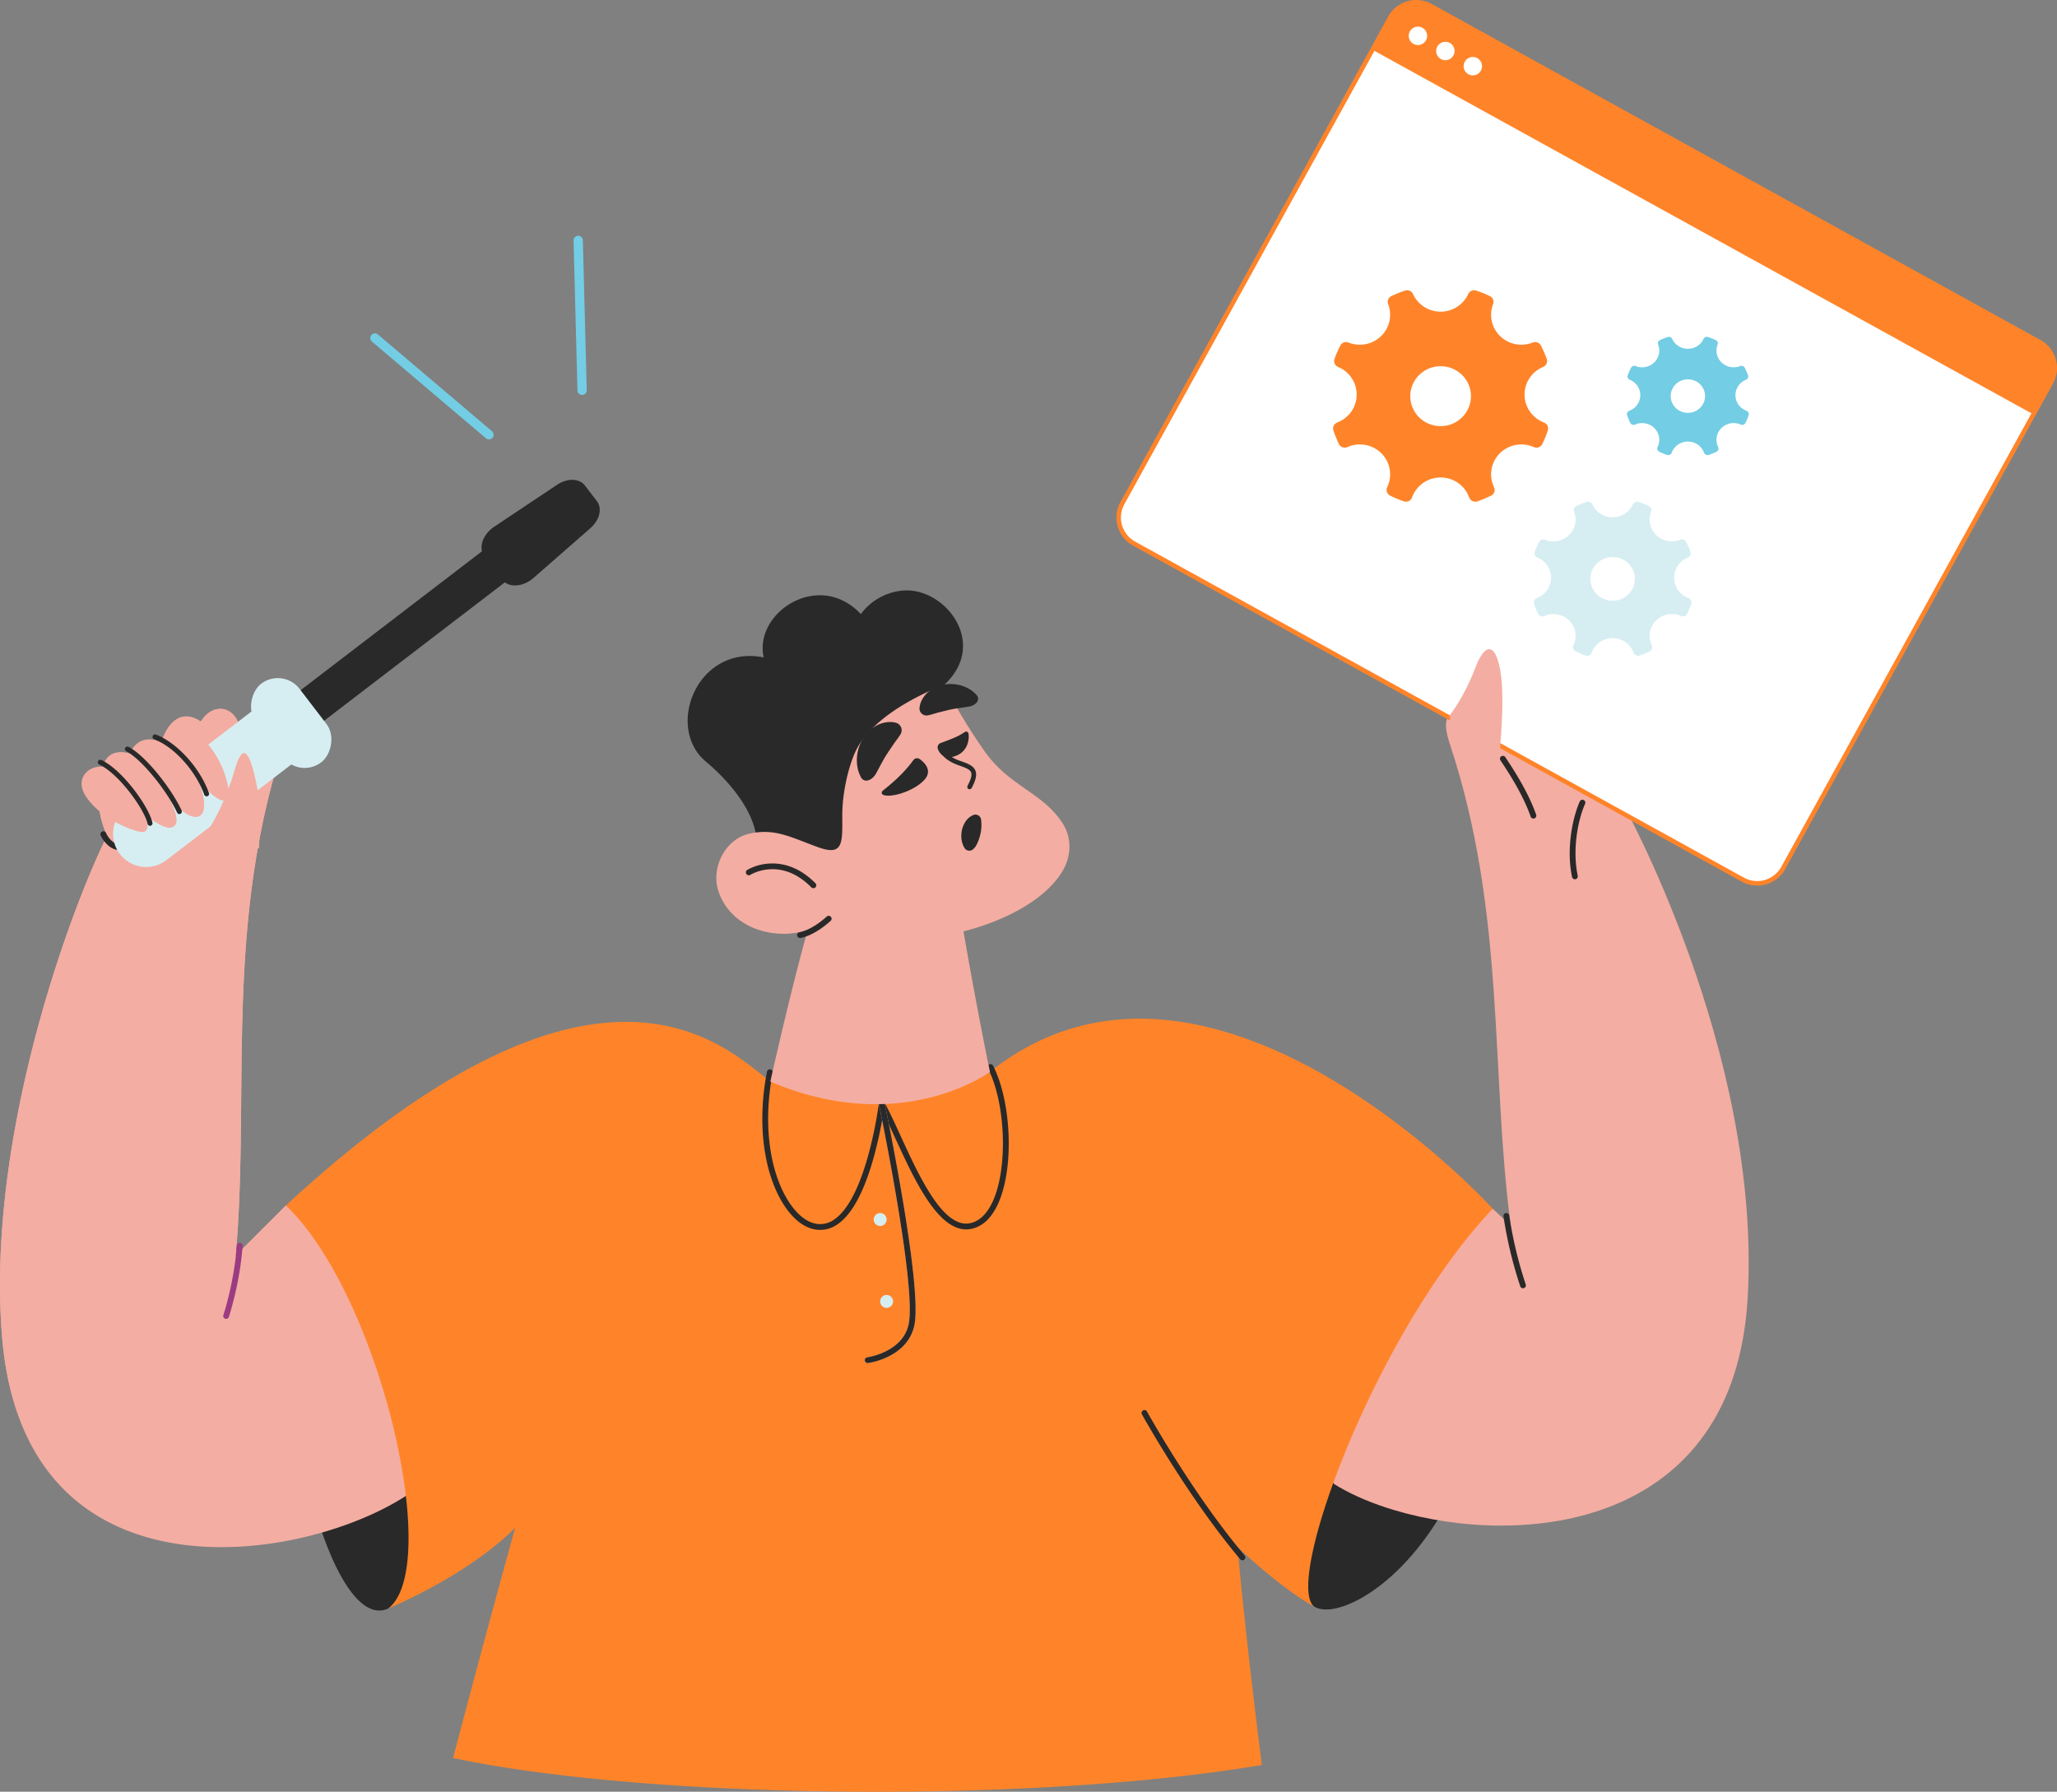
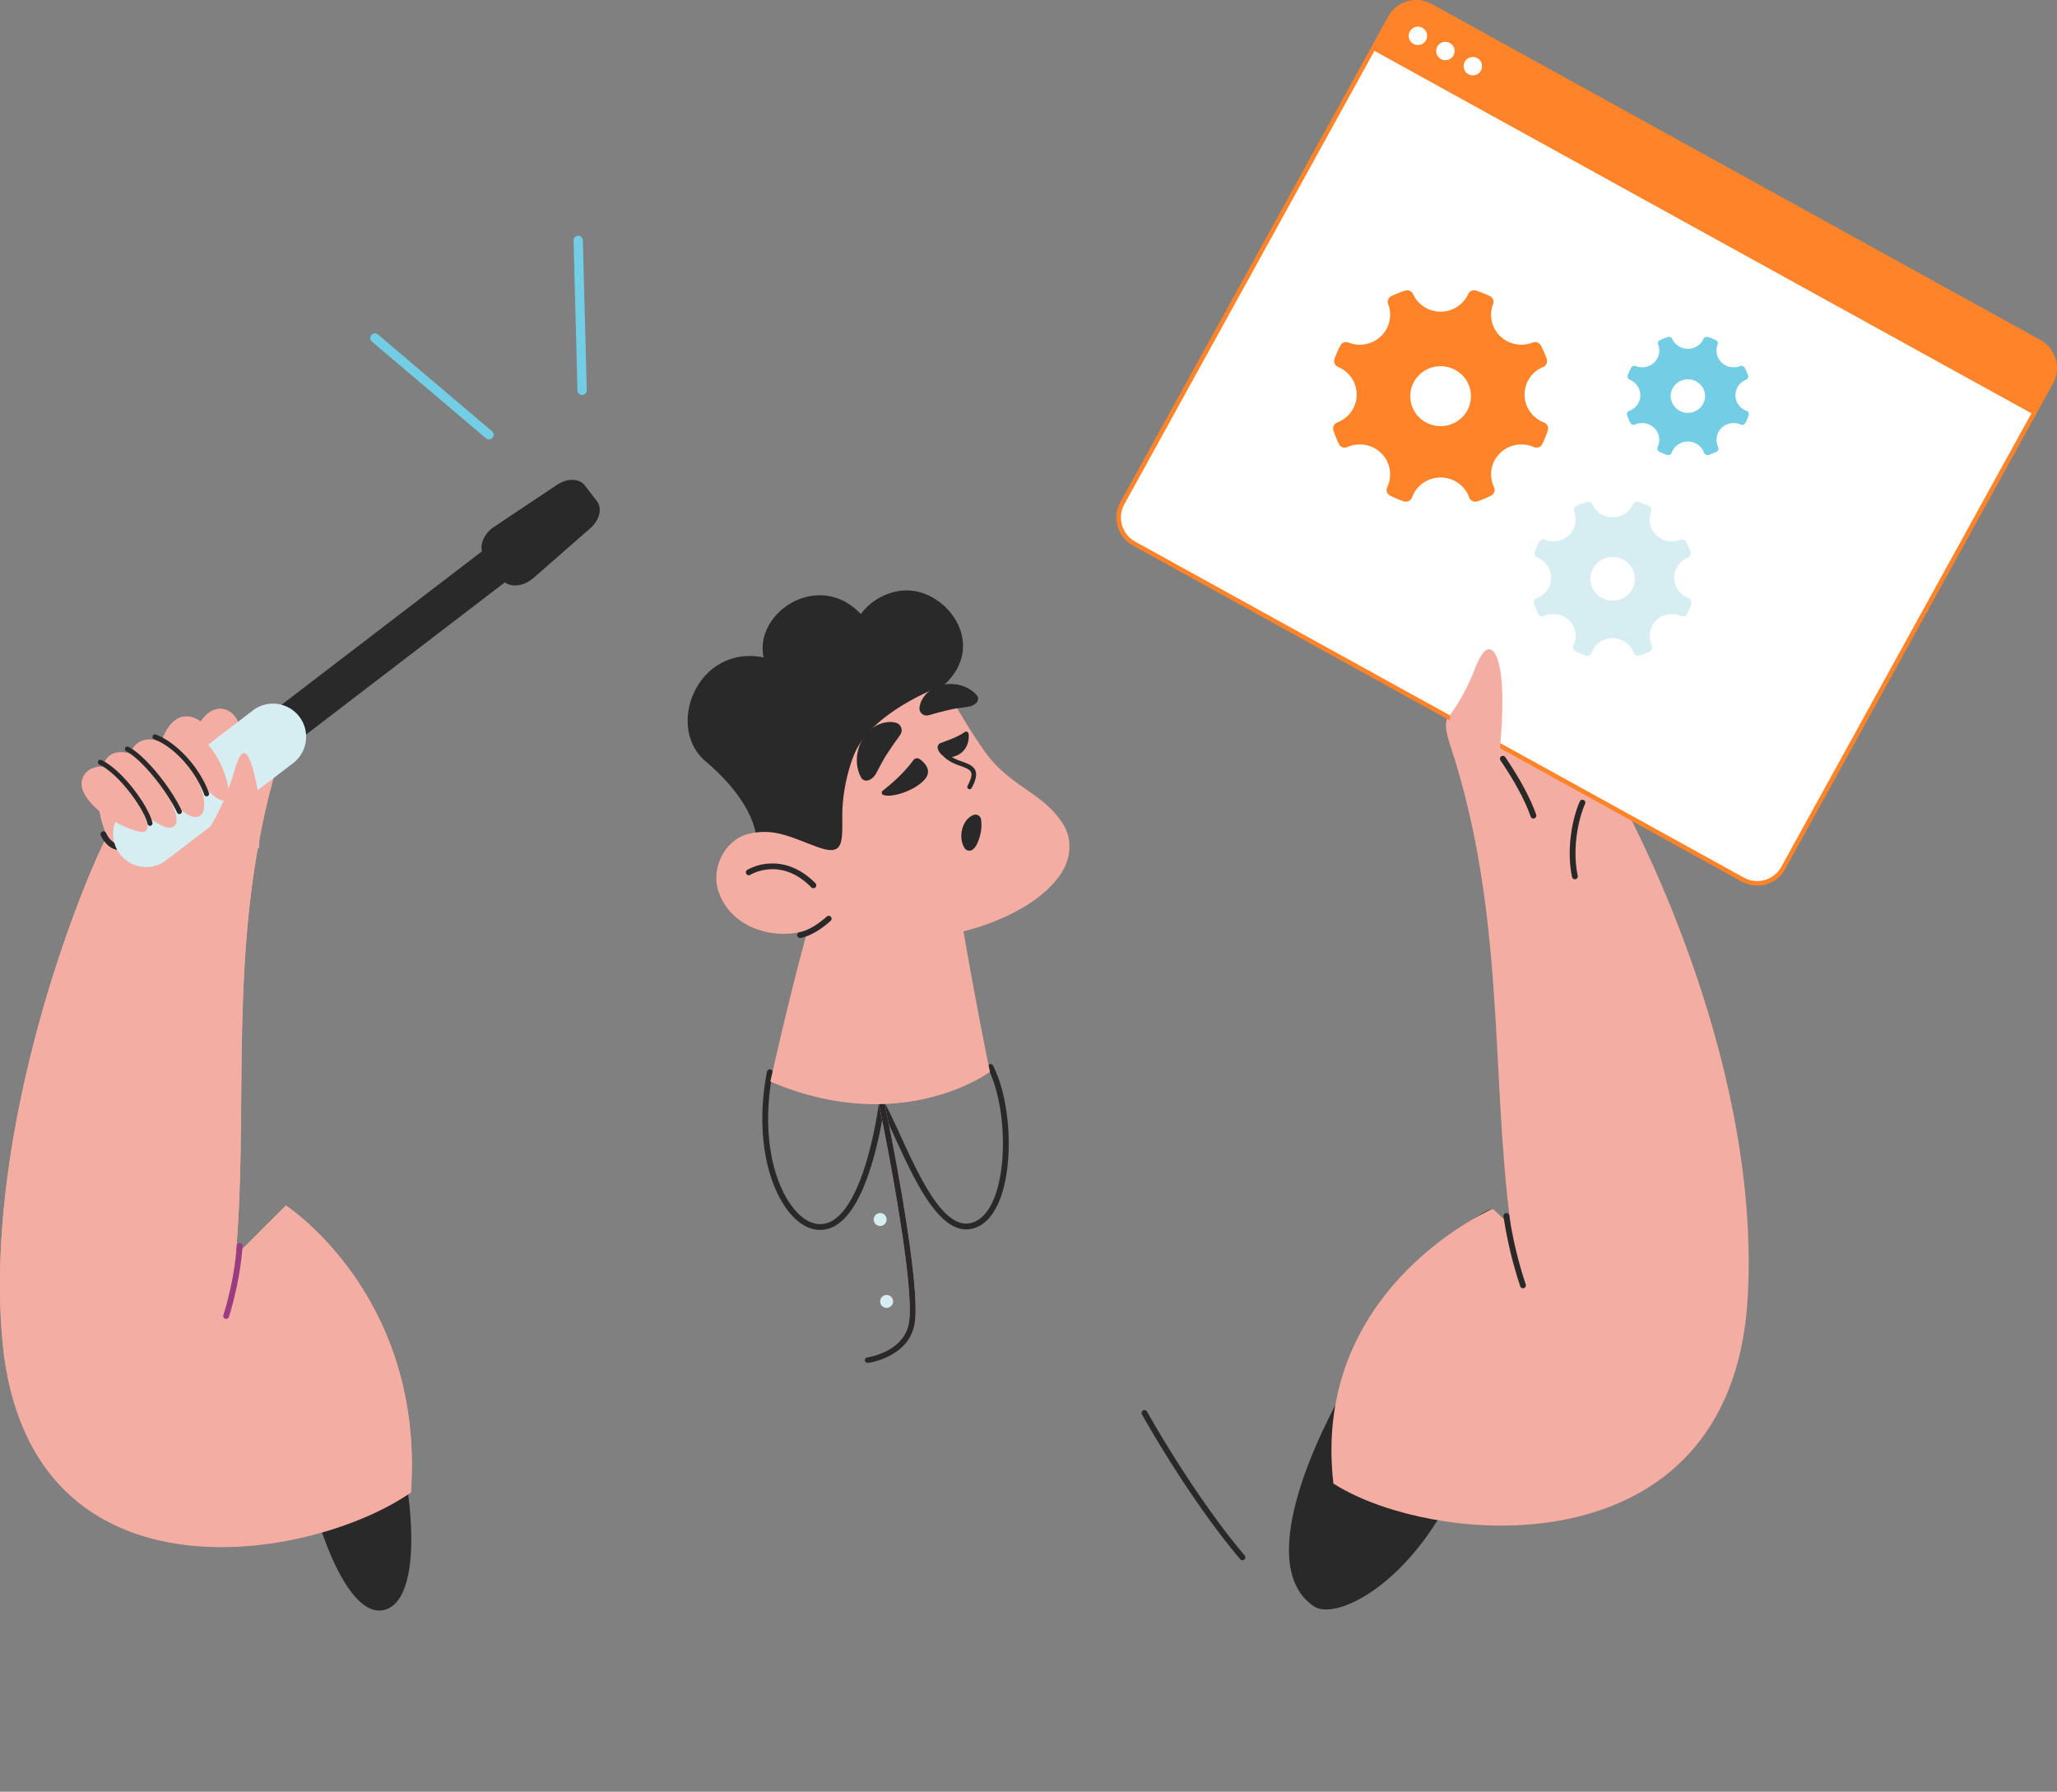
<svg xmlns="http://www.w3.org/2000/svg" width="574" height="500">
  <rect width="100%" height="100%" fill="#808080" stroke="none" />
  <g fill="none" fill-rule="evenodd">
    <g transform="matrix(-1 0 0 1 487.964 164.758)">
      <path d="M71.419 172.547c16.523 3.91 77.249 92.699 49.87 110.97-9.915 6.616-59.183-24.359-49.87-110.97zM408.189 171.645c-27.94 25.863-45.007 104.862-28.543 112.47 15.625 7.221 33.05-55.932 28.543-112.47z" fill="#292929" fill-rule="nonzero" />
      <path d="M458.96 70.298c-.13-.27-.261-.535-.394-.798a13.416 13.416 0 0 0-.421-1.198c4.48-9.848 2.263-21.379-5.193-19.657 0 0-3.304-8.721-10.016-6.116-.799-3.207-4.404-10.424-11.013-5.913-3.304-5.413-9.696-4.696-11.115 2.406-.601 3.007 1.072 9.888 2.689 14.322C415.7 41.729 407.6 38.04 411.194 50.75c13.519 47.817 7.21 91.724 10.988 134.88l-13.992-13.985s-38.803 25.2-34.873 80.115c25.86 14.315 107.553 32.715 114.024-42.974 4.665-54.584-18.067-116.926-28.381-138.488z" fill="#F4ADA2" fill-rule="nonzero" />
      <g fill="#9B3C82" fill-rule="nonzero">
        <path d="M433.574 72.463a.81.81 0 0 1-.776-.578c-1.351-4.508-3.95-9.907-7.725-16.048a.812.812 0 0 1 .667-1.237.81.81 0 0 1 .714.386c3.849 6.262 6.506 11.79 7.897 16.432a.812.812 0 0 1-.777 1.045zM438.741 67.01c-2.306 0-4.356-3.44-6.25-10.485a.812.812 0 0 1 .992-.995c.28.074.499.293.574.573 2.497 9.281 4.484 9.345 4.856 9.265 1.082-.234 2.594-2.886 3.54-8.282.89-5.091.978-10.84.235-15.377a.812.812 0 0 1 1.09-.905c.273.106.469.352.51.643 1.615 9.862-.62 24.553-5.032 25.507a2.4 2.4 0 0 1-.515.056z" />
        <path d="M447.484 69.404a2.26 2.26 0 0 1-.997-.232c-2.329-1.145-3.51-6.584-3.51-16.166a.811.811 0 1 1 1.622 0c0 2.243.126 13.492 2.603 14.71.117.058.43.212 1.059-.274 2.787-2.156 5.907-12.04 4.345-19.687a.812.812 0 0 1 1.052-.932c.274.092.48.323.537.607.74 3.63.532 8.228-.574 12.615-1.04 4.122-2.673 7.369-4.37 8.682a2.874 2.874 0 0 1-1.767.677z" />
-         <path d="M454.974 72.388c-.258 0-.514-.034-.762-.101-1.686-.462-3.546-2.579-2.819-10.037a.811.811 0 1 1 1.614.157c-.55 5.649.483 7.999 1.633 8.314 1.118.306 2.83-1.078 3.736-3.022a.81.81 0 1 1 1.469.687c-.966 2.07-2.913 4.002-4.871 4.002zM444.389 89.905a.811.811 0 0 1-.799-.678c-1.27-7.621.72-16.225 3.107-20.995a.81.81 0 1 1 1.45.727c-2.272 4.542-4.167 12.738-2.958 20.001a.812.812 0 0 1-.8.945zM424.862 203.282a.81.81 0 0 1-.776-.577 116.44 116.44 0 0 1-3.8-19.693.811.811 0 1 1 1.613-.16 114.527 114.527 0 0 0 3.74 19.383.812.812 0 0 1-.777 1.047z" />
      </g>
      <path d="M487.34 208.785c-5.401 63.184-61.336 64.573-96.29 51.831a91.634 91.634 0 0 1-2.06-.775c-6.072-2.364-11.429-5.15-15.674-8.081-3.9-54.508 34.3-79.74 34.867-80.112l.006-.003 13.994 13.984c-3.78-43.155 2.529-87.063-10.99-134.88-3.593-12.708 4.508-9.021 12.302 2.593-1.616-4.433-3.29-11.313-2.688-14.32 1.417-7.104 7.81-7.82 11.115-2.407 6.61-4.512 10.215 2.707 11.014 5.913 6.712-2.605 10.015 6.117 10.015 6.117 7.457-1.724 9.674 9.81 5.192 19.656.161.392.303.793.423 1.2.133.262.265.527.394.798 10.313 21.561 33.046 83.903 28.38 138.486z" fill="#F4ADA2" fill-rule="nonzero" />
      <g fill-rule="nonzero">
        <path d="M438.741 67.01c-2.306 0-4.356-3.44-6.25-10.485a.812.812 0 0 1 .992-.995c.28.074.499.293.574.573 2.497 9.281 4.484 9.345 4.856 9.265 1.082-.234 2.594-2.886 3.54-8.282.89-5.091.978-10.84.235-15.377a.812.812 0 0 1 1.09-.905c.273.106.469.352.51.643 1.615 9.862-.62 24.553-5.032 25.507a2.4 2.4 0 0 1-.515.056z" fill="#9B3C82" />
        <path d="M447.484 69.404a2.26 2.26 0 0 1-.997-.232c-2.329-1.145-3.51-6.584-3.51-16.166a.811.811 0 1 1 1.622 0c0 2.243.126 13.492 2.603 14.71.117.058.43.212 1.059-.274 2.787-2.156 5.907-12.04 4.345-19.687a.812.812 0 0 1 1.052-.932c.274.092.48.323.537.607.74 3.63.532 8.228-.574 12.615-1.04 4.122-2.673 7.369-4.37 8.682a2.874 2.874 0 0 1-1.767.677z" fill="#9B3C82" />
        <path d="M454.974 72.388c-.258 0-.514-.034-.762-.101-1.686-.462-3.546-2.579-2.819-10.037a.811.811 0 1 1 1.614.157c-.55 5.649.483 7.999 1.633 8.314 1.118.306 2.83-1.078 3.736-3.022a.81.81 0 1 1 1.469.687c-.966 2.07-2.913 4.002-4.871 4.002z" fill="#292929" />
        <path d="M424.862 203.281a.81.81 0 0 1-.77-.555c-.031-.093-3.114-9.464-3.808-19.74a.812.812 0 1 1 1.617-.108c.68 10.06 3.7 19.244 3.73 19.336a.812.812 0 0 1-.77 1.067h.001z" fill="#9B3C82" />
      </g>
      <path d="M116.428 239.358c.02 3.3-.162 6.598-.547 9.876l-.187.12c-3.858 2.451-8.79 4.704-14.428 6.557-.686.226-1.382.444-2.088.656-.094.03-.187.06-.283.087-35.33 10.57-94.878 5.544-98.613-59.191C-3.686 128.64 35.5 58.8 35.678 58.413c-4.04-10.035-1.316-21.457 6.056-19.406 0 0 3.69-8.565 10.278-5.666.94-3.167 4.86-10.216 11.265-5.416 3.542-5.263 9.896-4.261 10.999 2.896.465 3.031-1.511 9.83-3.323 14.188 8.304-11.256 16.56-14.582 12.405-2.045-15.625 47.17-11.266 91.316-16.953 134.26l5.014-4.677s9.123 3.951 19.154 12.66c12.167 10.565 25.668 28.132 25.855 54.15z" fill="#F4ADA2" fill-rule="nonzero" />
      <g fill="#292929" fill-rule="nonzero">
        <path d="M60.073 63.663a.81.81 0 0 1-.765-1.079c1.596-4.577 4.495-9.981 8.617-16.064a.81.81 0 1 1 1.342.91c-4.043 5.967-6.879 11.246-8.429 15.69a.81.81 0 0 1-.765.543zM48.497 80.608a.812.812 0 0 1-.795-.98c1.53-7.202 0-15.474-2.069-20.111a.812.812 0 0 1 1.48-.662c2.174 4.869 3.78 13.554 2.174 21.112a.81.81 0 0 1-.79.641zM62.979 194.739a.81.81 0 0 1-.765-1.082 114.713 114.713 0 0 0 4.594-19.196.811.811 0 1 1 1.605.23 116.423 116.423 0 0 1-4.67 19.506.81.81 0 0 1-.764.542z" />
      </g>
-       <path d="M379.646 284.116c-.357-.18-21.928-9.02-35.446-22.552 0 0 3.92 14.095 9.406 34.474a5112.775 5112.775 0 0 1 7.922 29.782c-26.883 5.72-69.698 9.422-117.924 9.422-28.405 0-54.929-1.287-77.43-3.51a76.957 76.957 0 0 1-.86-.087c-10.85-1.088-20.753-2.397-29.455-3.888 0 0 1.961-15.335 3.911-32.76 1.058-9.427 2.108-19.469 2.848-28.022 0 0-12.317 11.73-21.33 16.54 8.412-6.615-17.124-76.385-49.87-110.97 0 0 79.011-86.91 140.297-38.192L273 137.059c12.919-9.923 48.067-46.01 135.189 34.586-26.136 24.96-43.861 100.745-28.543 112.47z" fill="#FF8429" fill-rule="nonzero" />
      <path d="M259.06 178.453a8.364 8.364 0 0 1-4.665-1.47c-4.154-2.74-7.653-9.261-10.406-19.38a118.065 118.065 0 0 1-2.52-11.799c-1.04 2.07-2.149 4.486-3.304 7.003-5.254 11.444-11.707 25.506-19.811 25.506-.574 0-1.146-.07-1.703-.206-2.997-.728-5.416-3.057-7.186-6.923-2.177-4.753-3.247-11.816-2.934-19.383.307-7.422 1.879-14.408 4.313-19.168a.81.81 0 1 1 1.444.739c-4.977 9.738-5.632 27.784-1.348 37.136 1.554 3.392 3.604 5.417 6.094 6.022.433.105.876.159 1.322.16 7.064 0 13.282-13.548 18.337-24.56 1.605-3.497 3.12-6.8 4.507-9.296l1.206-2.173.307 2.467c.033.264 3.393 26.444 12.577 32.503a6.595 6.595 0 0 0 5.755.909c3.959-1.145 7.855-6.16 10.168-13.09 2.748-8.234 3.154-18.457 1.144-28.787a.812.812 0 1 1 1.591-.31c2.063 10.6 1.638 21.116-1.197 29.61-2.517 7.542-6.725 12.826-11.256 14.136-.79.233-1.61.352-2.434.354z" fill="#292929" fill-rule="nonzero" />
      <path d="M245.813 215.612a.805.805 0 0 1-.107-.007 19.994 19.994 0 0 1-5.913-1.941c-4.048-2.082-6.503-5.288-7.1-9.27-1.803-12.034 8.002-59.326 8.42-61.334a.812.812 0 1 1 1.589.332c-.102.488-10.164 49.013-8.403 60.762 1.255 8.378 11.517 9.828 11.621 9.841a.811.811 0 0 1-.105 1.617h-.002z" fill="#FCB6B1" fill-rule="nonzero" />
      <path d="M141.266 270.645a.81.81 0 0 1-.62-1.335c14.5-17.179 27.123-39.939 27.249-40.167a.81.81 0 1 1 1.419.785c-.127.23-12.825 23.126-27.428 40.43a.81.81 0 0 1-.62.287z" fill="#292929" fill-rule="nonzero" />
      <path d="M345.551 264.12c-14.12-14.736-31.142-36.755-31.142-36.755" />
      <path d="M245.813 215.612a.805.805 0 0 1-.107-.007 19.994 19.994 0 0 1-5.913-1.941c-4.048-2.082-6.503-5.288-7.1-9.27-1.803-12.034 8.002-59.326 8.42-61.334a.812.812 0 1 1 1.589.332c-.102.488-10.164 49.013-8.403 60.762 1.255 8.378 11.517 9.828 11.621 9.841a.811.811 0 0 1-.105 1.617h-.002z" fill="#292929" fill-rule="nonzero" />
      <g fill-rule="nonzero">
        <path d="M224.45 26.322c9.577 8.883 24.442 51.364 24.442 51.364s16.73-8.399 25.774-9.71a14.01 14.01 0 0 1 2.394-.17c.613-3.12 2.036-6.126 3.808-8.865v-.005c3.15-4.872 7.393-8.888 10.104-11.149 11.535-9.621 2.38-32.795-16.113-29.086 2.81-12.483-15.392-24.58-27.11-12.092-3.518-4.785-9-6.739-13.234-6.602-11.165.355-22.02 15.227-10.066 26.315z" fill="#292929" />
        <path d="M191.29 65.248c-2.401 3.854-2.432 9.145.564 13.705 7.795 11.871 27.255 16.183 27.255 16.183s-3.717 21.582-7.394 39.218c0 0 24.634 18.345 61.285 2.707 0 0-5.407-24.36-10.427-42.333 8.29 2.975 21.233.123 24.9-10.742 2.194-6.503-1.817-14.757-8.958-16.183-6.935-1.386-11.093 1.035-18.7 3.81-7.058 2.577-6.946-.866-6.887-8.374.053-6.664-1.63-13.397-3.34-17.514-3.861-9.311-16.368-15.962-25.139-19.405a161.413 161.413 0 0 1-11.02 18.27c-7.1 10.283-16.534 11.664-22.139 20.658z" fill="#F4ADA2" />
        <path d="m247.727 52.12.316-.656a9.295 9.295 0 0 0 .594-1.869c.174-.848.246-1.715.215-2.58a11.58 11.58 0 0 0-1.426-5.204 10.526 10.526 0 0 0-1.69-2.318 9.549 9.549 0 0 0-2.307-1.753 8.373 8.373 0 0 0-2.682-.918 6.58 6.58 0 0 0-2.765.103 2.17 2.17 0 0 0-1.282 3.267l.218.339c.432.67.84 1.158 1.179 1.652.354.468.639.917.918 1.313.54.811 1.016 1.5 1.532 2.294.515.786 1.013 1.688 1.568 2.705l.862 1.613c.147.282.308.572.471.867.35.695.879 1.285 1.532 1.707.34.22.73.356 1.133.396a1.662 1.662 0 0 0 1.421-.645c.075-.098.14-.202.193-.313zM241.669 55.925c-1.618-1.32-5.573-4.394-8.565-8.547a1.29 1.29 0 0 0-1.813-.286c-1.494 1.095-3.594 3.289-1.192 5.856 2.95 3.154 9.365 5.019 11.437 4.095a.664.664 0 0 0 .133-1.118zM218.744 39.515c1.719 1.183 3.15 1.748 6.725 3.074a1.298 1.298 0 0 1 .784 1.66c-.628 1.743-2.282 2.978-5.055 1.91-3.087-1.188-3.803-4.295-3.488-6.202a.667.667 0 0 1 1.034-.442z" fill="#292929" />
        <g fill="#292929">
          <path d="M264.712 96.993a.835.835 0 0 1-.094-.006c-.146-.017-3.638-.464-8.407-4.74a.812.812 0 1 1 1.082-1.208c4.341 3.895 7.485 4.334 7.516 4.338a.811.811 0 0 1-.097 1.617v-.001zM215.47 29.168l.46-.47c.146-.143.294-.277.447-.4.302-.25.621-.478.955-.683a9.805 9.805 0 0 1 2.123-.98 10.436 10.436 0 0 1 4.855-.395 9.481 9.481 0 0 1 2.489.722 8.623 8.623 0 0 1 2.2 1.42 7.584 7.584 0 0 1 1.607 1.996c.422.73.683 1.542.768 2.382a1.963 1.963 0 0 1-2.377 2.1l-.355-.082c-.702-.16-1.242-.357-1.765-.491-.507-.156-.975-.26-1.398-.375-.853-.209-1.586-.4-2.42-.594-.825-.195-1.745-.339-2.778-.497l-1.635-.235c-.285-.037-.58-.085-.881-.133a3.94 3.94 0 0 1-1.922-.775 2.3 2.3 0 0 1-.685-.84c-.2-.458-.16-.986.108-1.408.059-.094.128-.182.204-.262z" />
        </g>
        <path d="M260.99 83.104a.81.81 0 0 1-.577-1.381c4.9-4.976 9.807-5.731 13.063-5.488 2.105.137 4.153.744 5.995 1.775a.812.812 0 0 1-.857 1.378c-.346-.213-8.566-5.134-17.047 3.474a.808.808 0 0 1-.577.242zM217.398 55.48a.648.648 0 0 1-.572-.343c-1.175-2.196-1.5-3.685-1.056-4.825.566-1.449 2.25-2.036 4.201-2.715 4.329-1.508 4.798-3.782 4.802-3.805a.654.654 0 0 1 .746-.526.645.645 0 0 1 .534.733c-.02.123-.521 3.035-5.656 4.824-1.911.666-3.095 1.13-3.42 1.961-.286.735.038 1.958.991 3.74a.65.65 0 0 1-.571.956h.001z" fill="#292929" />
      </g>
      <path d="M218.833 71.853a5.951 5.951 0 0 0 .557-1.217c.127-.396.217-.803.268-1.217.099-.825.062-1.662-.11-2.475a6.97 6.97 0 0 0-1.003-2.418 4.862 4.862 0 0 0-2.192-1.85 1.596 1.596 0 0 0-2.173 1.354l-.04.513c-.057.613-.058 1.23-.004 1.843.042.572.133 1.138.272 1.694.14.606.32 1.201.54 1.782.123.305.255.617.413.933.083.159.162.317.262.478a2.7 2.7 0 0 0 .316.461l.394.411a1.577 1.577 0 0 0 2.5-.292z" fill="#292929" fill-rule="nonzero" />
      <ellipse fill="#D6EEF2" fill-rule="nonzero" cx="242.358" cy="175.554" rx="1.803" ry="1.805" />
      <ellipse fill="#D6EEF2" fill-rule="nonzero" cx="240.555" cy="198.41" rx="1.803" ry="1.805" />
    </g>
    <g transform="matrix(-1 0 0 1 574 0)" fill-rule="nonzero">
      <path d="M257.54 151.689 87.672 245.461a8.303 8.303 0 0 1-11.286-3.262L6.493 115.484l-4.832-8.759a8.313 8.313 0 0 1 3.26-11.29L174.79 1.661a8.304 8.304 0 0 1 11.286 3.262l4.857 8.807L260.8 140.398a8.313 8.313 0 0 1-3.26 11.291z" fill="#FFF" />
      <path d="M83.671 247.129c-.843 0-1.682-.12-2.492-.355a8.879 8.879 0 0 1-5.345-4.27L5.942 115.787 1.11 107.03c-2.378-4.324-.81-9.757 3.506-12.148L174.486 1.11a8.946 8.946 0 0 1 12.141 3.51l4.857 8.806 69.869 126.667c2.384 4.324.813 9.762-3.508 12.147L87.976 246.013a8.873 8.873 0 0 1-4.305 1.116zM178.79 1.259a7.629 7.629 0 0 0-3.695.955L5.224 95.986a7.692 7.692 0 0 0-3.011 10.435l4.832 8.758 69.892 126.715a7.677 7.677 0 0 0 10.43 3.015l169.868-93.772a7.682 7.682 0 0 0 3.014-10.435L190.382 14.035l-4.857-8.807a7.685 7.685 0 0 0-6.736-3.969z" fill="#FF8429" />
      <path d="M191.311 13.73 6.871 115.485l-4.832-8.759a8.313 8.313 0 0 1 3.26-11.29L175.168 1.661a8.304 8.304 0 0 1 11.286 3.262l4.857 8.807z" fill="#FF8429" />
      <ellipse fill="#FFF" cx="178.334" cy="10.001" rx="2.573" ry="2.574" />
      <ellipse fill="#FFF" cx="170.673" cy="14.233" rx="2.573" ry="2.574" />
      <ellipse fill="#FFF" cx="163.012" cy="18.466" rx="2.573" ry="2.574" />
    </g>
    <path d="M417.67 217.117s1.951-14.415 1.495-24.89c-.456-10.475-3.742-15.684-7.525-5.77-3.122 8.182-6.987 12.995-6.987 12.995s-.576 6.976 3.175 12.399c2.829 4.09 9.841 5.266 9.841 5.266z" fill="#F4ADA2" fill-rule="nonzero" />
    <g transform="rotate(52.556 -50.084 221.882)" fill-rule="nonzero">
      <rect fill="#292929" x="8.118" y="17.437" width="10.756" height="113.563" rx="5.378" />
      <path d="M23.007 111.741v44.554a9.25 9.25 0 0 1-18.5 0v-44.554a9.25 9.25 0 0 1 18.5 0z" fill="#D6EEF2" />
      <path d="M9.598 34.295h8.317c2.86 0 5.104-3.322 4.852-7.187L21.387 6.02C21.164 2.613 19.06 0 16.536 0h-5.559c-2.52 0-4.628 2.613-4.851 6.02l-1.38 21.088c-.253 3.862 1.991 7.187 4.852 7.187z" fill="#292929" />
-       <rect fill="#D6EEF2" y="97.72" width="27.601" height="15.296" rx="7.648" />
    </g>
    <g fill-rule="nonzero">
      <path d="M56.198 234.45c6.432 3.015 16.087 2.262 16.087 2.262.235-5.905.58-11.827-.834-18.495-2.751-12.961-4.749-7.564-6.233-2.473a75.405 75.405 0 0 1-2.925 7.953s-2.547 6.038-6.095 10.752z" fill="#F4ADA2" />
      <path d="M40.352 232.086c.163-.1.308-.228.427-.378.286-.35.984-1.213-.664-4.585 5.241 4.03 7.082 4.079 8.017 3.7.083-.034.164-.074.24-.12.536-.342.865-.93.879-1.566.128-1.334-.56-3.448-1.716-5.834 3.385 3.46 5.875 4.981 7.548 4.633.228-.044.447-.129.647-.248a2.443 2.443 0 0 0 1.057-1.518c.545-1.946-.155-5.262-1.53-8.495 9.516 11.01 8.633 2.933 8.36 1.613-1.073-5.186-3.83-10.474-7.843-13.786-6.523-5.385-11.308 1.46-11.308 1.46-.659-.421-5.807-2.238-8.182 3.24a.903.903 0 0 0-.013.032c-6.225-1.581-7.298 2.734-7.536 3.693-4.25-.315-7.716 3.392-5.02 7.9 4.188 6.998 15.31 11.049 16.637 10.259z" fill="#F4ADA2" />
      <g fill="#292929">
        <path d="M58.005 222.123a.698.698 0 0 0 .297-.833c-2.501-7.009-8.858-14.018-14.786-16.304a.695.695 0 0 0-.937.762c.04.246.208.454.44.544 5.586 2.153 11.592 8.802 13.969 15.464a.7.7 0 0 0 1.017.367zM50.41 227.076a.698.698 0 0 0 .275-.89c-2.731-5.97-9.947-15.23-14.811-17.775a.696.696 0 0 0-1.018.65c.011.25.155.475.376.59 4.5 2.356 11.56 11.38 14.186 17.114a.703.703 0 0 0 .925.348.755.755 0 0 0 .067-.037zM42.215 230.347a.697.697 0 0 0 .322-.75c-1.003-4.507-8.263-14.655-14.223-17.504a.696.696 0 0 0-1.004.684.703.703 0 0 0 .408.578c5.535 2.647 12.532 12.386 13.457 16.54.049.22.2.403.406.493.207.089.443.074.635-.042l-.001.001z" />
      </g>
    </g>
    <path d="M430.833 117.896c-3.163-1.21-5.408-4.238-5.408-7.79 0-3.463 2.132-6.434 5.17-7.702.89-.372 1.345-1.357 1.02-2.257a30.609 30.609 0 0 0-1.62-3.71c-.42-.813-1.402-1.205-2.257-.862-3.058 1.229-6.694.62-9.175-1.83a8.276 8.276 0 0 1-1.912-8.9c.331-.854-.08-1.818-.912-2.218a31.297 31.297 0 0 0-3.806-1.534c-.87-.286-1.841.103-2.216.93A8.456 8.456 0 0 1 402 86.968a8.456 8.456 0 0 1-7.717-4.945c-.374-.827-1.345-1.216-2.215-.93-1.309.431-2.58.944-3.806 1.534-.833.4-1.243 1.364-.912 2.217a8.276 8.276 0 0 1-1.913 8.9c-2.48 2.452-6.116 3.06-9.174 1.83-.856-.343-1.837.05-2.257.863a30.751 30.751 0 0 0-1.62 3.71c-.324.9.129 1.885 1.02 2.257 3.038 1.268 5.17 4.239 5.17 7.703 0 3.552-2.246 6.58-5.408 7.789a1.79 1.79 0 0 0-1.08 2.227c.427 1.3.94 2.56 1.528 3.778.419.867 1.466 1.265 2.352.868 3.115-1.394 6.907-.832 9.469 1.699a8.276 8.276 0 0 1 1.665 9.47 1.785 1.785 0 0 0 .817 2.375c1.228.61 2.5 1.14 3.815 1.59a1.826 1.826 0 0 0 2.304-1.11c1.167-3.233 4.288-5.548 7.962-5.548 3.673 0 6.794 2.315 7.961 5.547a1.826 1.826 0 0 0 2.304 1.11 31.376 31.376 0 0 0 3.815-1.589 1.784 1.784 0 0 0 .817-2.375 8.276 8.276 0 0 1 1.665-9.47c2.562-2.53 6.354-3.093 9.47-1.699a1.81 1.81 0 0 0 2.351-.868c.59-1.217 1.101-2.478 1.527-3.778a1.787 1.787 0 0 0-1.077-2.227zm-28.83 1.018c-4.675 0-8.463-3.743-8.463-8.36 0-4.617 3.789-8.359 8.462-8.359s8.463 3.743 8.463 8.36c0 4.616-3.789 8.36-8.463 8.36z" fill="#FF8429" fill-rule="nonzero" />
    <g fill="#73CDE4" fill-rule="nonzero">
      <path d="M162.434 110.213a1.3 1.3 0 0 1-1.297-1.268l-1.085-41.82a1.3 1.3 0 0 1 1.263-1.336 1.3 1.3 0 0 1 1.33 1.269l1.087 41.818a1.3 1.3 0 0 1-1.263 1.337h-.035zM136.434 122.618c-.306 0-.602-.108-.836-.307l-31.816-26.99a1.307 1.307 0 0 1-.15-1.832 1.293 1.293 0 0 1 1.824-.16l31.816 26.99c.416.354.568.93.38 1.444a1.298 1.298 0 0 1-1.218.855z" />
    </g>
    <path d="M471.144 166.89c-2.32-.881-3.965-3.088-3.965-5.677 0-2.524 1.563-4.69 3.791-5.614.653-.27.986-.989.748-1.644a22.237 22.237 0 0 0-1.188-2.705 1.33 1.33 0 0 0-1.656-.628c-2.242.896-4.908.453-6.728-1.333a6.005 6.005 0 0 1-1.402-6.487c.243-.622-.058-1.325-.669-1.617-.9-.43-1.831-.804-2.791-1.117-.638-.208-1.35.075-1.625.678A6.204 6.204 0 0 1 450 144.35a6.204 6.204 0 0 1-5.659-3.604c-.274-.603-.987-.886-1.624-.678-.96.314-1.893.688-2.792 1.117-.61.292-.911.995-.669 1.617a6.005 6.005 0 0 1-1.402 6.487c-1.82 1.786-4.485 2.229-6.728 1.333a1.328 1.328 0 0 0-1.655.628 22.34 22.34 0 0 0-1.188 2.705c-.238.656.095 1.373.748 1.644 2.228.925 3.791 3.09 3.791 5.614 0 2.59-1.646 4.796-3.966 5.677-.66.251-1.01.962-.79 1.624.312.946.687 1.865 1.119 2.753a1.33 1.33 0 0 0 1.725.633c2.284-1.017 5.065-.607 6.943 1.237a6.004 6.004 0 0 1 1.222 6.902 1.297 1.297 0 0 0 .599 1.732c.9.444 1.834.83 2.797 1.158a1.341 1.341 0 0 0 1.69-.81c.856-2.355 3.145-4.042 5.839-4.042 2.693 0 4.982 1.687 5.838 4.043a1.341 1.341 0 0 0 1.69.809 23.088 23.088 0 0 0 2.797-1.158c.648-.32.909-1.089.6-1.732a6.004 6.004 0 0 1 1.22-6.902c1.88-1.844 4.66-2.254 6.945-1.237a1.33 1.33 0 0 0 1.724-.633c.433-.887.808-1.806 1.12-2.753a1.3 1.3 0 0 0-.79-1.624zm-21.142.742c-3.428 0-6.206-2.728-6.206-6.092 0-3.365 2.779-6.093 6.206-6.093 3.427 0 6.205 2.728 6.205 6.093 0 3.364-2.778 6.092-6.205 6.092z" fill="#D6EEF2" fill-rule="nonzero" />
    <path d="M487.339 114.637c-1.793-.677-3.065-2.37-3.065-4.357 0-1.937 1.208-3.6 2.93-4.308.505-.208.762-.76.578-1.262a17.006 17.006 0 0 0-.918-2.076 1.03 1.03 0 0 0-1.28-.482c-1.732.687-3.792.347-5.198-1.023a4.586 4.586 0 0 1-1.084-4.979c.188-.477-.045-1.016-.517-1.24a17.87 17.87 0 0 0-2.157-.858c-.492-.16-1.043.058-1.255.52-.748 1.63-2.422 2.766-4.373 2.766-1.95 0-3.624-1.136-4.373-2.766-.212-.462-.762-.68-1.255-.52-.742.241-1.462.528-2.157.858-.472.224-.704.763-.517 1.24a4.586 4.586 0 0 1-1.083 4.979c-1.406 1.37-3.467 1.71-5.2 1.023a1.03 1.03 0 0 0-1.279.482c-.35.668-.657 1.361-.918 2.076-.183.503.074 1.054.578 1.262 1.722.709 2.93 2.37 2.93 4.308 0 1.987-1.272 3.68-3.064 4.357a.998.998 0 0 0-.612 1.246c.242.726.532 1.431.866 2.113.237.484.83.707 1.332.485 1.766-.78 3.915-.465 5.366.95a4.585 4.585 0 0 1 .944 5.297.993.993 0 0 0 .463 1.329c.696.34 1.417.637 2.161.888.536.18 1.115-.1 1.306-.62.662-1.808 2.43-3.103 4.512-3.103 2.081 0 3.85 1.295 4.511 3.103.191.52.77.8 1.306.62a17.91 17.91 0 0 0 2.162-.888.992.992 0 0 0 .463-1.33 4.585 4.585 0 0 1 .943-5.296c1.452-1.415 3.6-1.73 5.366-.95a1.031 1.031 0 0 0 1.333-.485c.334-.681.624-1.387.865-2.113a.996.996 0 0 0-.61-1.246zm-16.338.57c-2.648 0-4.795-2.094-4.795-4.676 0-2.583 2.147-4.676 4.795-4.676s4.796 2.093 4.796 4.676c0 2.582-2.147 4.675-4.796 4.675z" fill="#73CDE4" fill-rule="nonzero" />
  </g>
</svg>